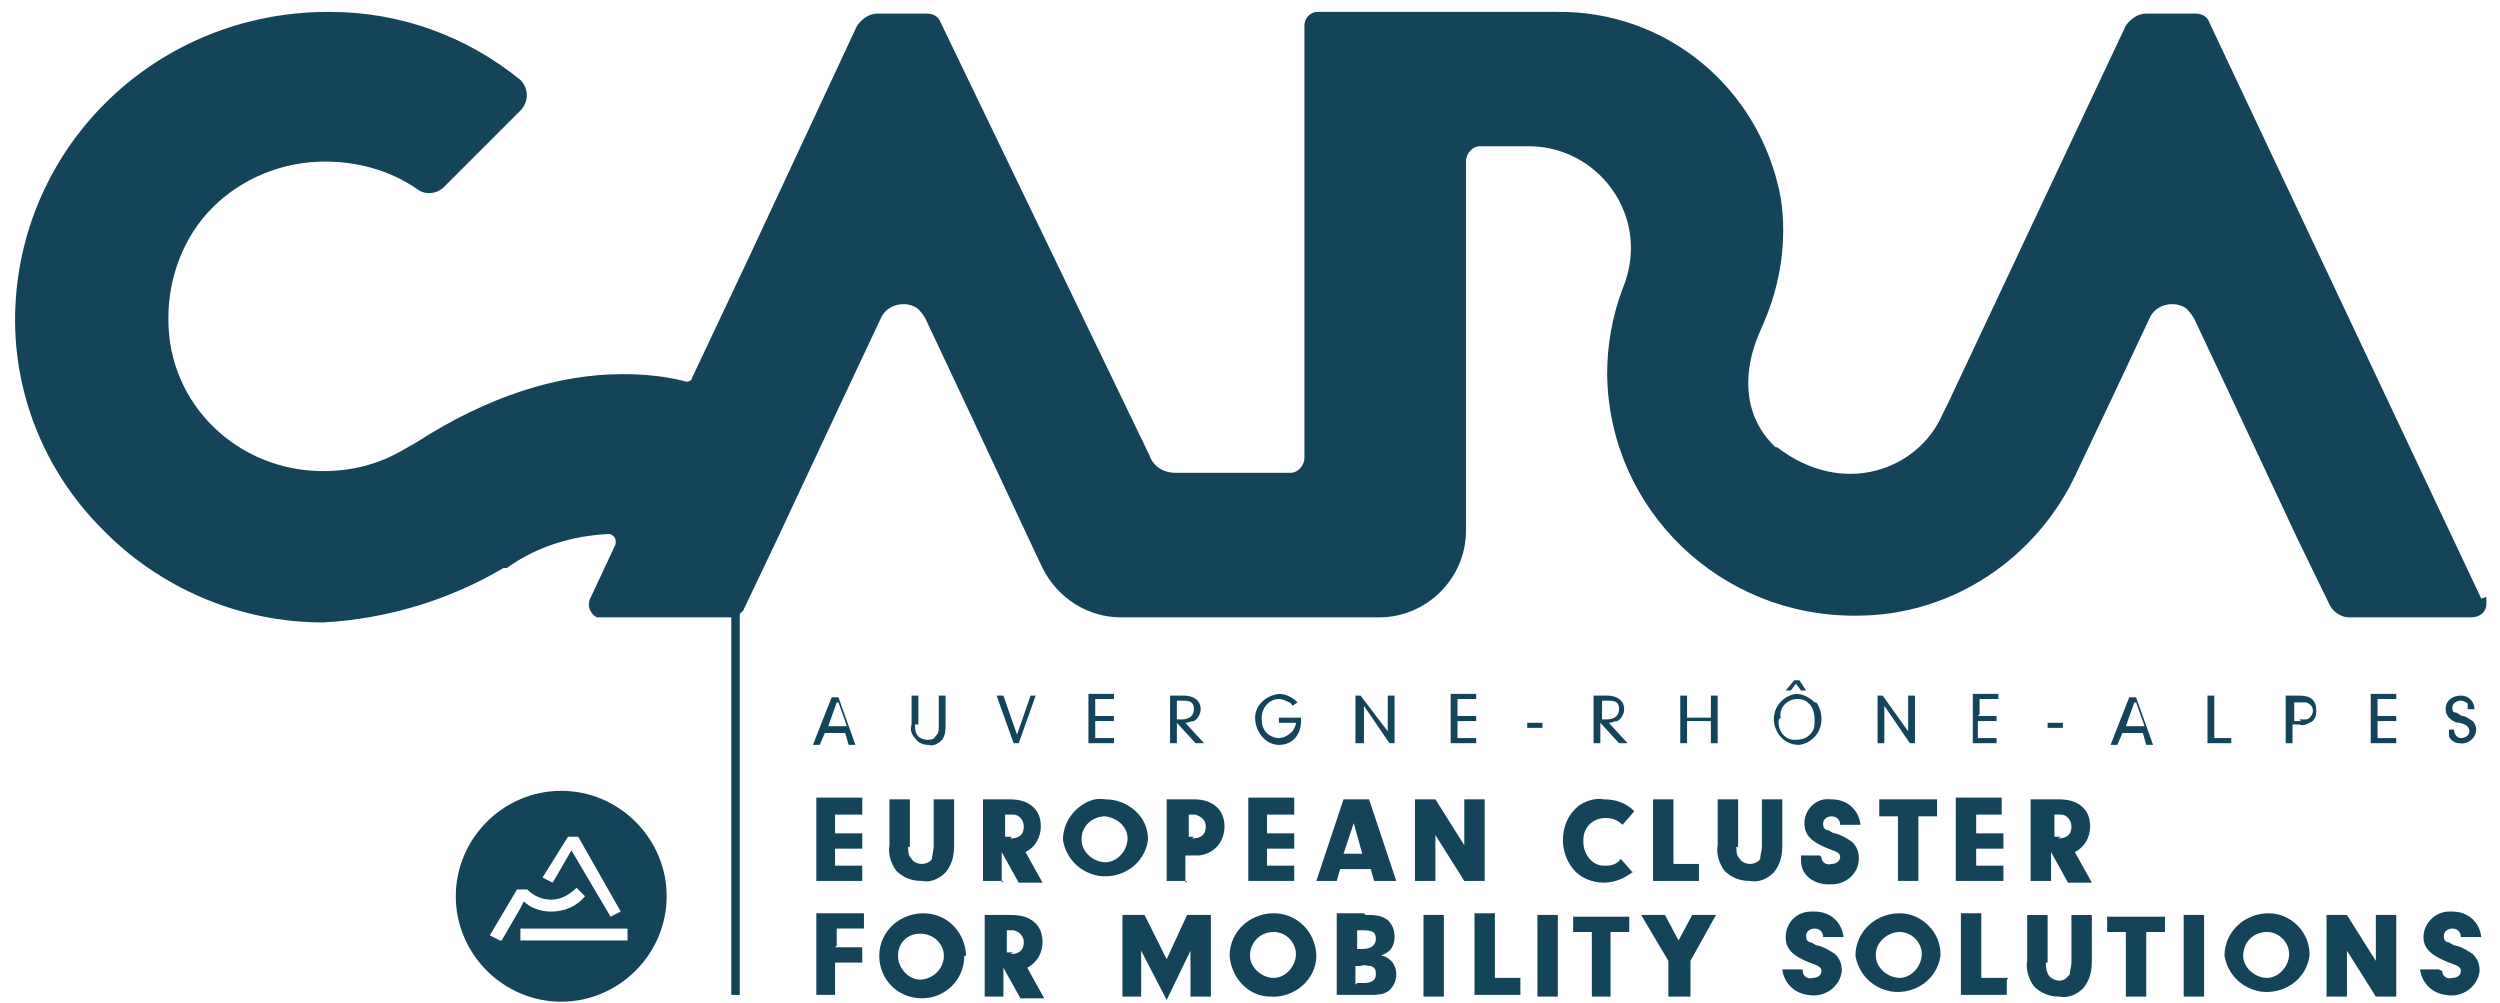
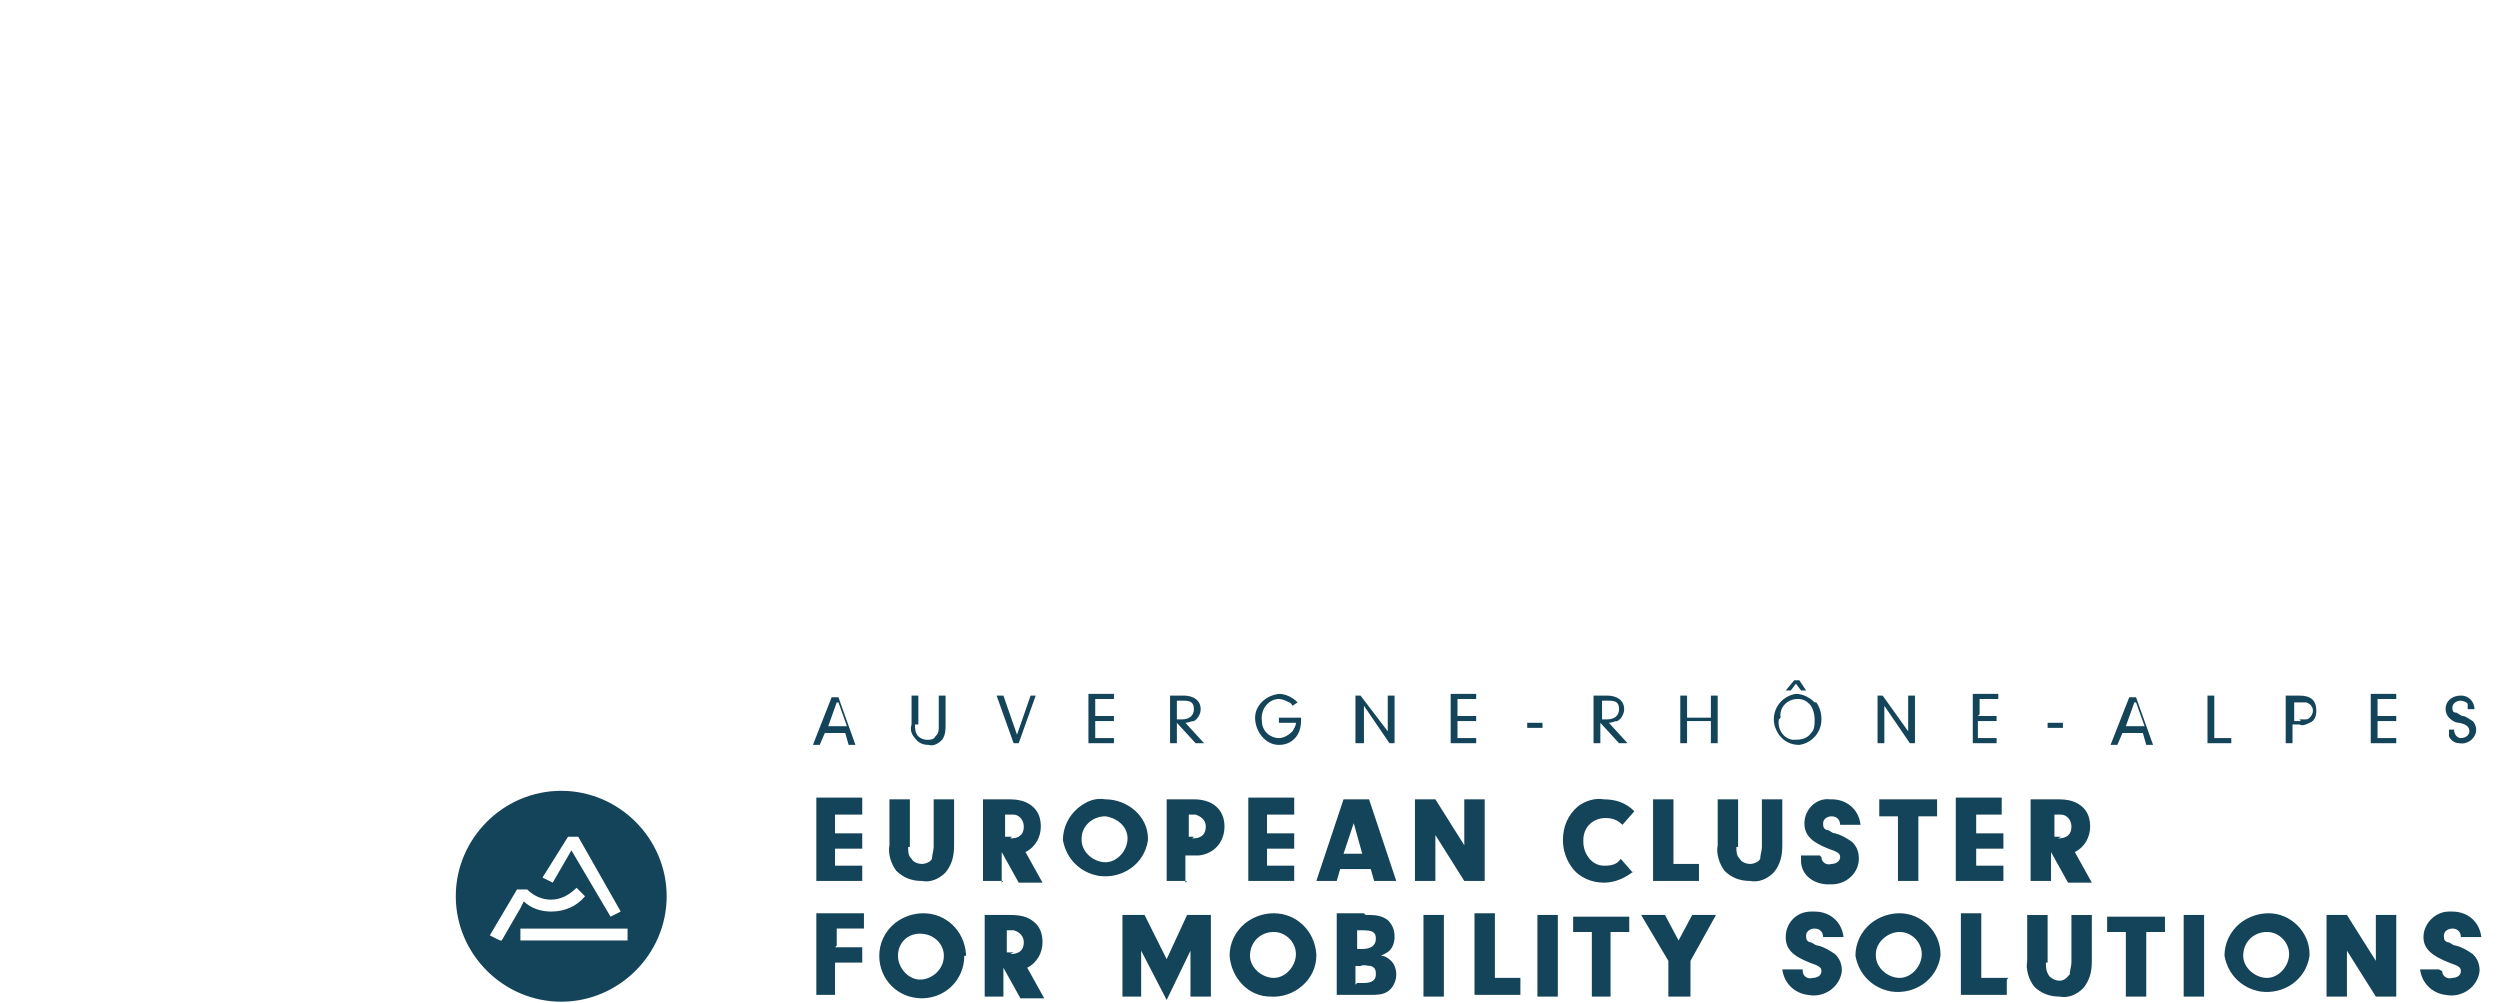
<svg xmlns="http://www.w3.org/2000/svg" id="Calque_1" version="1.1" viewBox="0 0 147 59">
  <defs>
    <style>
      .st0 {
        fill: #134459;
      }
    </style>
  </defs>
-   <path class="st0" d="M145.9,35.2L129.9,1.3c-.1-.3-.4-.5-.8-.5h-2.9c-.5,0-.9.3-1.2.7l-10.5,22.3-.3.6c-1.4,3.2-5.8,4.9-9.7,1.9h-.1c-2.1-2-1.8-4.7-1-6.6l.3-.7c1-2.3,1.4-4.9,1-7.4-1.2-6.4-6.7-11-13.2-10.9h-14c-.5,0-.8.4-.8.8v25.4c0,.5-.4.9-.8.9h-6.8c-.7,0-1.3-.4-1.5-1L55.3,1.3c-.1-.3-.4-.5-.8-.5h-2.9c-.5,0-.9.3-1.2.7l-6.3,13.5-1.7,3.6-1.7,3.6c0,.2-.3.3-.5.2-1.2-.3-2.4-.4-3.6-.4-3.8,0-7.9,1.3-12.1,4l-.7.4c-1.5.9-3.1,1.3-4.8,1.3h0c-5,0-9.1-3.9-9.1-8.9,0,0,0,0,0-.1,0-2.4.9-4.8,2.6-6.5,1.7-1.7,4.1-2.7,6.6-2.7,1.9,0,3.8.5,5.4,1.6.5.4,1.2.3,1.6-.1l4.5-4.5c.5-.5.5-1.3,0-1.8,0,0,0,0,0,0-3.2-2.6-7.1-4-11.2-4h-.1C9.3.7,1.3,8.4.9,18.1c-.2,4.9,1.7,9.6,5.1,13,3.4,3.5,8.1,5.5,13,5.5,3.7-.2,7.4-1.3,10.6-3.2h.2c1.8-1.3,3.9-1.9,6-2,.2,0,.4.2.4.4,0,0,0,.1,0,.2l-1.5,3.2c-.2.4,0,.9.4,1.1.1,0,.2,0,.4,0h7.3c0,0,.1,0,.2,0v22.2h.5v-22.4c0,0,.1-.1.2-.2l2-4.2,3.7-7.9,2.4-5.1c.3-.7,1.2-1,1.9-.7.3.1.5.4.7.7l2.4,5.1,3.7,7.9.8,1.7c.9,1.8,2.7,2.9,4.6,2.9h15.2c2.8,0,5.1-2.3,5.1-5.1,0,0,0,0,0,0V9.5c0-.5.4-.9.8-.9,0,0,0,0,0,0h2.9c3.3,0,6,2.7,6,6,0,.8-.2,1.7-.5,2.4-.6,1.6-.9,3.3-.9,5,.1,8,6.7,14.3,14.7,14.2,5.6,0,10.6-3.4,12.9-8.4l1.9-4,2.4-5.1c.3-.7,1.2-1,1.9-.7.3.1.5.4.7.7l2.4,5.1,3.7,7.9,1.9,3.9c.2.4.7.7,1.1.7h7.2c.5,0,.9-.3.9-.8,0-.1,0-.3,0-.4h0Z" />
  <path class="st0" d="M49.1,49h1.6v.9h-1.6v1h1.6v.9h-2.7v-4.9h2.7v1h-1.6v1ZM53.4,49.8c0,.3,0,.5.2.7.1.2.4.3.6.3.2,0,.5-.1.6-.3,0-.2.1-.5.1-.7v-2.8h1.2v2.7c0,.6-.1,1.1-.5,1.6-.4.4-.9.6-1.4.5-.6,0-1.1-.2-1.5-.6-.3-.4-.5-1-.4-1.5v-2.7h1.2v2.8ZM59,51.8h-1.2v-4.8h1.5c.6,0,1.1.1,1.5.5.3.3.4.7.4,1.1,0,.6-.3,1.2-.9,1.5l1,1.8h-1.4l-1-1.8v1.8ZM59.4,49.3c.5,0,.8-.2.8-.7,0-.4-.3-.7-.6-.7,0,0,0,0,0,0h-.5v1.3h.4ZM67.5,49.4c-.2,1.4-1.5,2.3-2.9,2.1-1.1-.2-1.9-1-2.1-2.1,0-.7.3-1.4.9-1.9.5-.4,1-.6,1.6-.5,1.3,0,2.5,1,2.5,2.3,0,0,0,0,0,.1ZM63.6,49.4c0,.7.7,1.3,1.4,1.3.7,0,1.3-.7,1.3-1.4,0-.7-.6-1.2-1.3-1.3-.8,0-1.4.6-1.4,1.3,0,0,0,0,0,0h0ZM69.8,51.8h-1.2v-4.8h1.6c1.1,0,1.8.6,1.8,1.6,0,.9-.6,1.6-1.5,1.7,0,0-.1,0-.2,0h-.6v1.6ZM70.1,49.3c.5,0,.8-.2.8-.7,0-.4-.3-.6-.6-.7,0,0,0,0,0,0h-.4v1.3h.3ZM74.5,49h1.6v.9h-1.6v1h1.6v.9h-2.7v-4.9h2.7v1h-1.6v1ZM78.8,51.1l-.2.7h-1.2l1.6-4.8h1.5l1.6,4.8h-1.3l-.2-.7h-1.7ZM79.6,48.4l-.6,1.8h1.1l-.5-1.8ZM84.4,51.8h-1.2v-4.8h1.2l1.7,2.7v-2.7h1.2v4.8h-1.2l-1.7-2.7v2.8ZM96.1,51.2c-.5.4-1.1.7-1.8.7-.7,0-1.4-.3-1.8-.8-.4-.5-.6-1.1-.6-1.7,0-.8.3-1.5.9-2,.4-.3,1-.5,1.5-.4.7,0,1.3.2,1.8.7l-.7.8c-.3-.3-.6-.4-1-.4-.7,0-1.3.5-1.3,1.3,0,0,0,0,0,.1,0,.7.5,1.4,1.2,1.4,0,0,0,0,.1,0,.4,0,.7-.1.9-.4l.7.8ZM99.9,50.9v.9h-2.7v-4.8h1.2v3.8h1.5ZM102.1,49.8c0,.3,0,.5.2.7.1.2.4.3.6.3.2,0,.5-.1.6-.3,0-.2.1-.5.1-.7v-2.8h1.2v2.7c0,.6-.1,1.1-.5,1.6-.4.4-.9.6-1.4.5-.6,0-1.1-.2-1.5-.6-.3-.4-.5-1-.4-1.5v-2.7h1.2v2.8ZM107.1,50.4s0,0,0,0c0,.3.3.5.6.4.3,0,.5-.2.5-.4s-.1-.3-.7-.5c-1-.4-1.4-.8-1.4-1.5,0-.8.7-1.5,1.5-1.4,0,0,0,0,.1,0,.9,0,1.6.6,1.7,1.5,0,0,0,0,0,0h-1.2c0-.3-.2-.5-.5-.5,0,0,0,0,0,0-.3,0-.5.2-.5.4,0,.2,0,.3.2.4.2,0,.3.2.5.2.4.1.7.3,1,.5.3.3.4.6.4,1,0,.8-.7,1.5-1.6,1.5,0,0-.1,0-.2,0-.8,0-1.6-.5-1.6-1.4,0,0,0-.2,0-.3h1.1ZM112.8,51.8h-1.2v-3.8h-1.1v-1h3.4v1h-1.1v3.8ZM116.2,49h1.6v.9h-1.6v1h1.6v.9h-2.8v-4.9h2.7v1h-1.5v1ZM120.6,51.8h-1.2v-4.8h1.6c.6,0,1.1.1,1.5.5.3.3.4.7.4,1.1,0,.6-.3,1.2-.9,1.5l1,1.8h-1.4l-1-1.8v1.9ZM121,49.3c.5,0,.8-.2.8-.7,0-.4-.3-.7-.6-.7,0,0,0,0,0,0h-.4v1.3h.4ZM49.1,55.7h1.6v.9h-1.6v1.9h-1.1v-4.8h2.8v.9h-1.6v1ZM56.7,56.2c0,1.4-1.1,2.5-2.5,2.5s-2.5-1.1-2.5-2.5c0-.7.3-1.4.9-1.9.5-.4,1.1-.6,1.7-.6,1.3,0,2.4,1,2.5,2.4,0,0,0,0,0,.1ZM52.8,56.2c0,.7.6,1.4,1.3,1.4s1.4-.6,1.4-1.4h0c0-.7-.6-1.3-1.4-1.3s-1.3.6-1.3,1.3ZM59,58.6h-1.1v-4.8h1.5c.6,0,1.1.1,1.5.5.3.3.4.7.4,1.1,0,.6-.3,1.2-.9,1.5l1,1.8h-1.4l-1-1.8v1.8ZM59.4,56.1c.5,0,.8-.2.8-.7,0-.3-.2-.6-.6-.7,0,0,0,0,0,0h-.4v1.3h.4ZM67.2,58.6h-1.2v-4.8h1.3l1.3,2.6,1.2-2.6h1.4v4.8h-1.2v-2.7l-1.4,2.9-1.5-2.9v2.7ZM77.4,56.2c0,1.4-1.3,2.5-2.7,2.4-1.3,0-2.3-1.1-2.4-2.4,0-.7.3-1.4.9-1.9.5-.4,1.1-.6,1.7-.6,1.3,0,2.4,1,2.5,2.4,0,0,0,0,0,.1ZM73.5,56.2c0,.7.7,1.3,1.4,1.3.7,0,1.3-.7,1.3-1.4,0-.7-.6-1.3-1.3-1.3-.8,0-1.4.6-1.4,1.4,0,0,0,0,0,0h0ZM80.3,53.8c.5,0,.9,0,1.3.3.3.3.4.6.4,1,0,.3-.1.6-.3.8-.1.1-.3.2-.5.3.2,0,.4.1.6.3.2.2.3.5.3.8,0,.4-.2.8-.5,1-.3.2-.7.2-1,.2h-2v-4.8h1.6ZM79.8,55.8h.3c.5,0,.8-.2.8-.6s-.2-.5-.8-.5h-.3v1.1ZM79.8,57.8h.4c.5,0,.7-.2.7-.5,0-.2,0-.4-.3-.5-.2,0-.4-.1-.6,0h-.3v1.1ZM84.9,58.6h-1.2v-4.8h1.2v4.8ZM89.4,57.6v.9h-2.7v-4.8h1.2v3.8h1.5ZM91.6,58.6h-1.2v-4.8h1.2v4.8ZM94.8,58.6h-1.2v-3.8h-1.1v-.9h3.3v.9h-1.1v3.8ZM99.3,58.6h-1.2v-2.1l-1.6-2.7h1.4l.8,1.5.8-1.5h1.4l-1.5,2.7v2.1ZM106,57.1s0,0,0,0c0,.3.3.5.6.4.2,0,.5-.1.5-.4,0-.2-.1-.3-.7-.5-1-.4-1.4-.8-1.4-1.5,0-.8.6-1.5,1.5-1.5,0,0,.1,0,.2,0,.9,0,1.6.6,1.7,1.5,0,0,0,0,0,0h-1.2c0-.3-.2-.5-.5-.5,0,0,0,0,0,0-.3,0-.5.2-.5.4,0,.2,0,.3.2.4.2,0,.3.2.5.2.4.1.7.3,1,.5.3.3.4.6.4,1-.1.9-1,1.6-2,1.4-.8-.1-1.4-.7-1.5-1.5h1.2ZM114.1,56.2c-.2,1.4-1.5,2.3-2.9,2.1-1.1-.2-1.9-1-2.1-2.1,0-.7.3-1.4.9-1.9.5-.4,1.1-.6,1.7-.6,1.3,0,2.4,1.1,2.4,2.4,0,0,0,0,0,0ZM110.3,56.2c0,.7.7,1.3,1.4,1.3.7,0,1.3-.7,1.3-1.4,0-.7-.6-1.3-1.3-1.3-.7,0-1.4.6-1.4,1.3,0,0,0,0,0,0h0ZM118,57.6v.9h-2.7v-4.8h1.2v3.8h1.6ZM120.3,56.6c0,.3,0,.5.2.8.3.3.8.4,1.1,0,0,0,0,0,.1-.1,0-.2.1-.5.1-.7v-2.8h1.2v2.7c0,.6-.1,1.1-.5,1.6-.4.4-.9.6-1.4.5-.6,0-1.1-.2-1.5-.6-.3-.4-.5-1-.4-1.5v-2.7h1.2v2.8ZM126.2,58.6h-1.2v-3.8h-1.1v-.9h3.4v.9h-1.1v3.8ZM129.6,58.6h-1.2v-4.8h1.2v4.8ZM135.8,56.2c-.2,1.4-1.5,2.3-2.9,2.1-1.1-.2-1.9-1-2.1-2.1,0-.7.3-1.4.9-1.9.5-.4,1.1-.6,1.7-.6,1.3,0,2.4,1.1,2.4,2.4,0,0,0,0,0,0ZM131.9,56.2c0,.7.7,1.3,1.4,1.3.7,0,1.3-.7,1.3-1.4,0-.7-.6-1.3-1.3-1.3-.8,0-1.4.6-1.4,1.4,0,0,0,0,0,0h0ZM138,58.6h-1.2v-4.8h1.2l1.7,2.7v-2.7h1.2v4.8h-1.2l-1.7-2.7v2.7ZM143.6,57.1s0,0,0,0c0,.3.3.5.6.4.2,0,.5-.1.5-.4,0-.2-.1-.3-.7-.5-1-.4-1.5-.8-1.5-1.5,0-.8.7-1.5,1.5-1.5,0,0,.1,0,.2,0,.9,0,1.6.6,1.7,1.5,0,0,0,0,0,0h-1.2c0-.3-.2-.5-.5-.5,0,0,0,0,0,0-.3,0-.5.2-.5.4,0,.2,0,.3.2.4.2,0,.3.2.5.2.4.1.7.3,1,.5.3.3.4.6.4,1-.1.9-1,1.6-2,1.4-.8-.1-1.4-.7-1.5-1.5h1.1ZM33,46.5c-3.4,0-6.2,2.8-6.2,6.2,0,3.4,2.8,6.2,6.2,6.2,3.4,0,6.2-2.8,6.2-6.2,0,0,0,0,0,0,0-3.4-2.8-6.2-6.2-6.2ZM33.4,49.2h.6l2.5,4.4-.6.3-2.3-3.9-1.1,1.9-.6-.3,1.5-2.4ZM29.4,55.3l-.6-.3,1.6-2.7h.6c.4.4.9.6,1.4.6.6,0,1.1-.3,1.5-.7l.5.5c-.5.6-1.2.9-2,.9-.6,0-1.2-.2-1.6-.6l-.2.4-1.1,1.9ZM36.9,55.3h-6.3v-.7h6.3v.7ZM48.5,43.1l-.3.7h-.4l1.1-2.8h.4l1,2.8h-.4l-.2-.7h-1.2ZM49.2,41.3l-.5,1.4h1.1l-.5-1.4ZM53.8,42.6c0,.2,0,.5.2.7.1.1.3.2.5.2.2,0,.4,0,.5-.2.2-.2.2-.3.2-.7v-1.7h.4v1.7c0,.3,0,.6-.2.9-.2.2-.5.4-.8.3-.3,0-.6-.1-.8-.4-.2-.2-.3-.5-.2-.8v-1.7h.4v1.7ZM60.5,40.9h.4l-1,2.8h-.3l-1-2.8h.4l.8,2.3.8-2.3ZM64.4,42.1h1.1v.3h-1.1v1h1.1v.3h-1.5v-2.9h1.5v.3h-1.1v.9ZM69.2,43.7h-.4v-2.8h.8c.6,0,1,.3,1,.8,0,.3-.2.6-.4.7-.2,0-.3.1-.5.1l1.1,1.2h-.5l-1.1-1.2v1.2ZM69.5,42.3c.4,0,.7-.2.7-.6s-.2-.5-.6-.5h-.4v1.1h.4ZM76.5,42.2v.2c0,.8-.5,1.4-1.3,1.4,0,0,0,0,0,0-.8,0-1.4-.8-1.4-1.6,0-.7.6-1.3,1.4-1.4.4,0,.8.2,1.1.5l-.3.2c0,0-.1-.2-.2-.2-.2-.1-.4-.2-.6-.2-.6,0-1.1.6-1,1.3,0,.6.5,1,1,1,.3,0,.6-.2.8-.4.1-.2.2-.3.2-.5h-1v-.3h1.4ZM80.1,43.7h-.4v-2.8h.3l1.6,2.1v-2.1h.4v2.8h-.3l-1.5-2.2v2.2ZM85.7,42.1h1.1v.3h-1.1v1h1.1v.3h-1.5v-2.9h1.5v.3h-1.1v.9ZM90.7,42.8h-.9v-.3h.9v.3ZM94.1,43.7h-.4v-2.8h.8c.6,0,1,.3,1,.8,0,.3-.2.6-.4.7-.2,0-.3.1-.5.1l1.1,1.2h-.5l-1.1-1.2v1.2ZM94.5,42.3c.4,0,.7-.2.7-.6s-.2-.5-.6-.5h-.4v1.1h.4ZM99.2,43.7h-.4v-2.8h.4v1.3h1.4v-1.3h.4v2.8h-.4v-1.3h-1.4v1.3ZM106.8,41.3c.2.3.3.6.3,1,0,.8-.6,1.4-1.3,1.5-.5,0-.9-.2-1.2-.6-.2-.3-.3-.6-.3-.9,0-.8.6-1.4,1.3-1.5,0,0,0,0,0,0,.4,0,.8.2,1.1.5h0ZM104.6,42.3c-.1.5.2,1.1.8,1.2.4,0,.8,0,1.1-.4.2-.2.2-.5.2-.8,0-.3-.1-.7-.3-.9-.2-.2-.4-.3-.7-.3-.6,0-1.1.5-1,1.1,0,0,0,0,0,0ZM105.3,40.6h-.3l.5-.6h.3l.4.6h-.3l-.3-.4-.3.4ZM110.7,43.7h-.3v-2.8h.3l1.5,2.1v-2.1h.4v2.8h-.3l-1.5-2.2v2.2ZM116.3,42.1h1.1v.3h-1.1v1h1.1v.3h-1.4v-2.9h1.5v.3h-1.1v.9ZM121.3,42.8h-.9v-.3h.9v.3ZM124.8,43.1l-.3.7h-.4l1.1-2.8h.4l1,2.8h-.4l-.2-.7h-1.2ZM125.5,41.3l-.5,1.4h1.1l-.5-1.4ZM131.2,43.4v.3h-1.4v-2.8h.4v2.5h1ZM134.8,43.7h-.4v-2.8h.8c.7,0,1,.3,1,.9,0,.3-.1.6-.4.7-.2.1-.4.2-.6.1h-.4v1.1ZM135.2,42.3c.1,0,.2,0,.4,0,.2,0,.4-.3.4-.5,0-.2-.1-.4-.4-.5-.1,0-.3,0-.4,0h-.3v1.1h.4ZM139.8,42.1h1.1v.3h-1.1v1h1.1v.3h-1.5v-2.9h1.5v.3h-1.1v.9ZM144.3,42.9c0,.3.2.5.4.5,0,0,0,0,0,0,.3,0,.5-.2.5-.4,0,0,0,0,0,0,0-.2-.1-.4-.6-.5-.2,0-.4-.1-.6-.3-.1-.1-.2-.3-.2-.5,0-.5.4-.8.9-.8.5,0,.8.4.8.8h-.4c0-.1,0-.2,0-.3,0-.1-.3-.2-.4-.2-.3,0-.5.2-.5.4,0,0,0,0,0,0,0,.1,0,.3.2.3.1,0,.3.2.4.2.2,0,.4.2.6.3.1.1.2.3.2.5,0,.5-.5.9-1,.8-.3,0-.5-.2-.6-.4,0-.1,0-.2,0-.4h0c0,0,.3,0,.3,0Z" />
</svg>